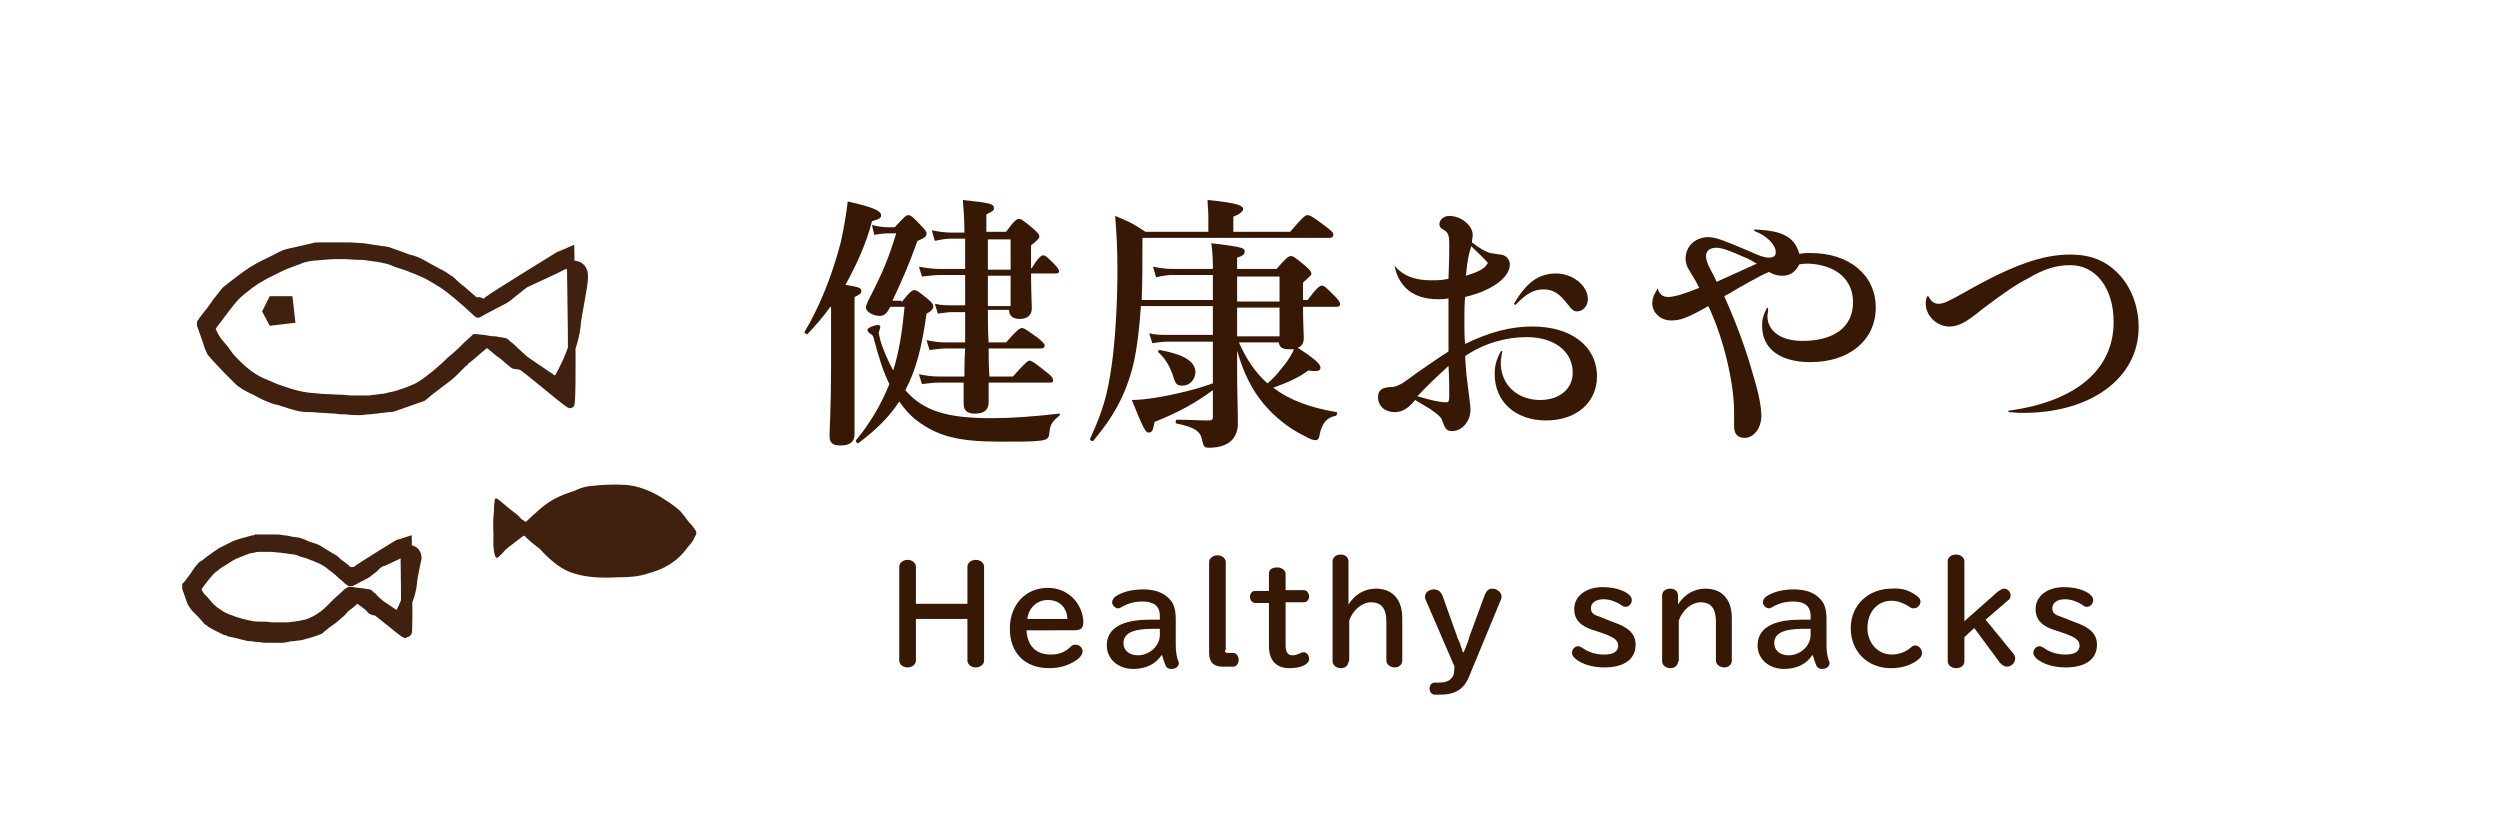
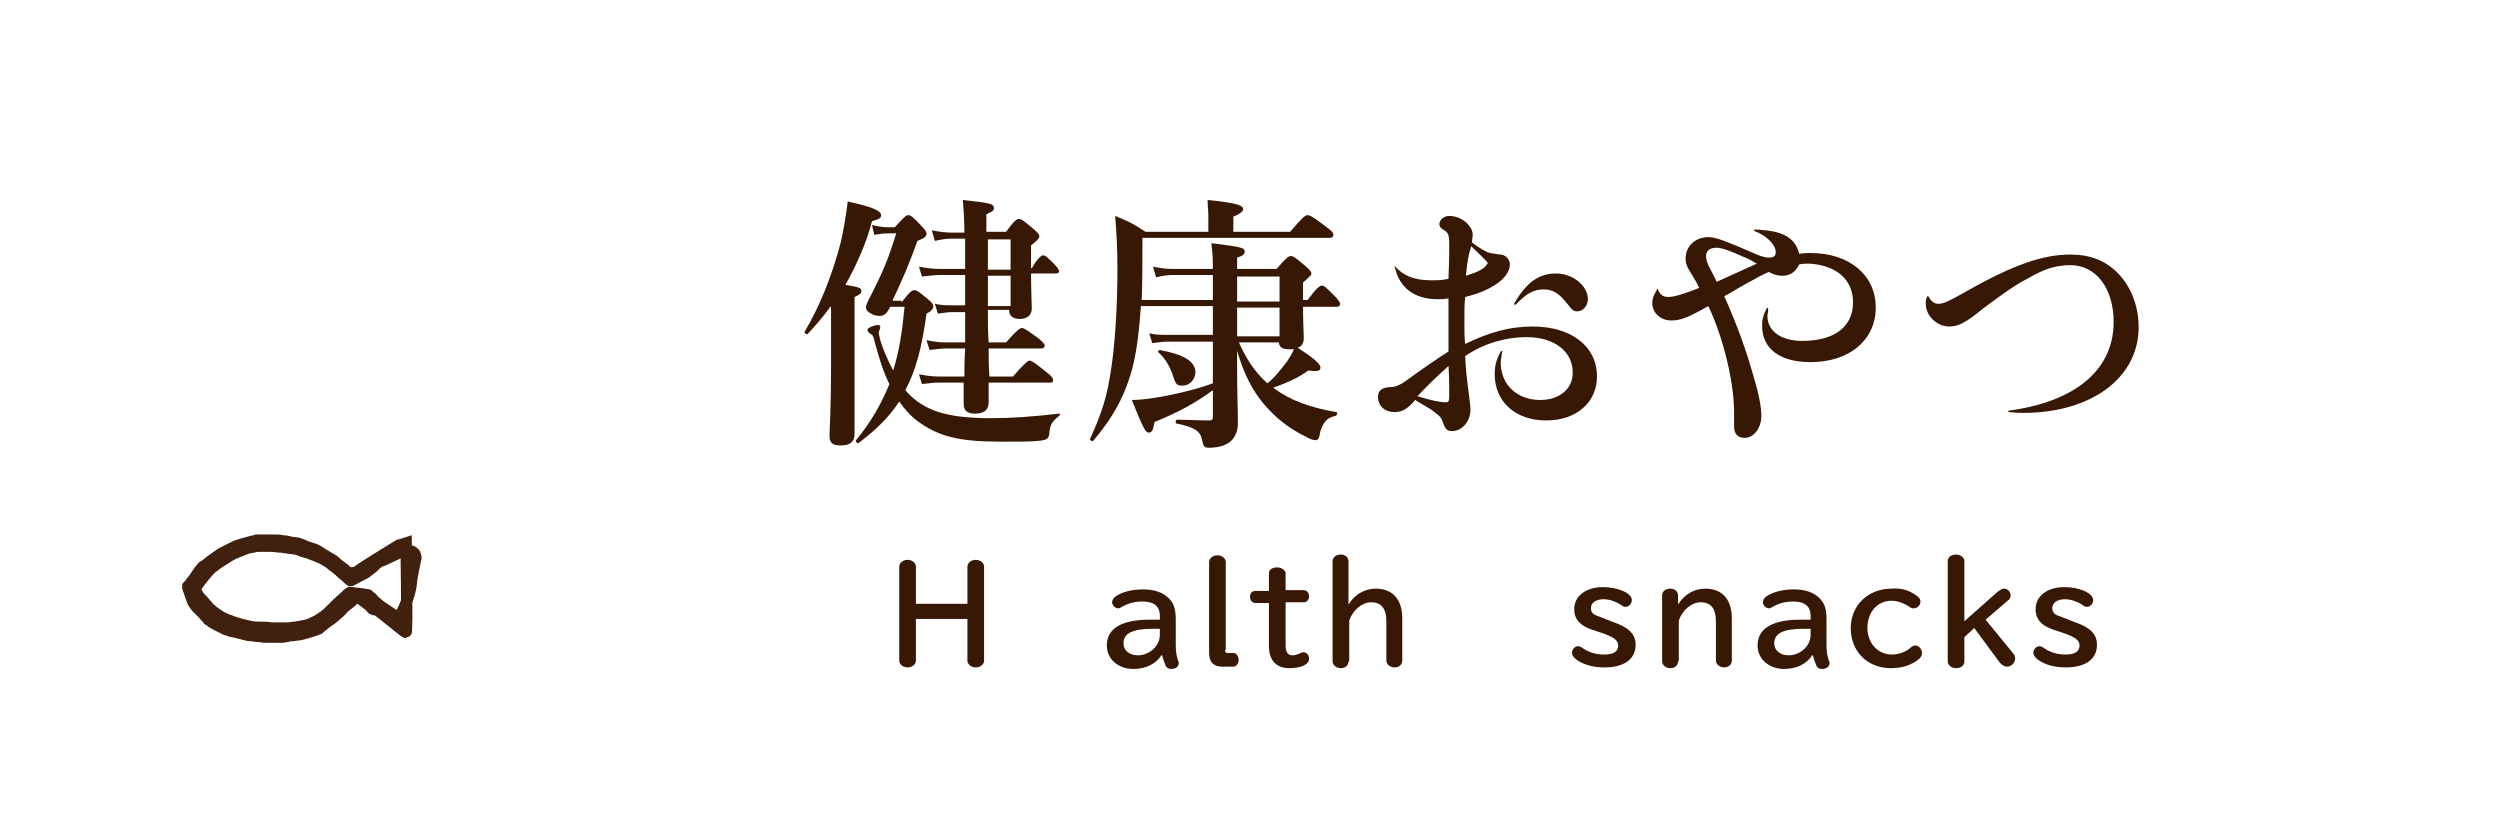
<svg xmlns="http://www.w3.org/2000/svg" version="1.1" id="レイヤー_1" x="0px" y="0px" width="330px" height="110px" viewBox="0 0 330 110" style="enable-background:new 0 0 330 110;" xml:space="preserve">
  <style type="text/css">
	.st0{fill:#371804;}
	.st1{fill:#40210F;}
	.st2{fill:#40210F;stroke:#40210F;stroke-miterlimit:10;}
	.st3{fill:#40210F;stroke:#40210F;stroke-width:1.5;stroke-miterlimit:10;}
</style>
  <g id="XMLID_15_">
    <g id="XMLID_433_">
      <path id="XMLID_372_" class="st0" d="M109.6,40.5c-0.9,1.3-2,2.5-3,3.6c-0.1,0.1-0.5-0.2-0.4-0.3c2-3.3,3.7-7.6,4.8-11.9    c0.4-1.8,0.7-3.6,0.9-5.3c3.2,0.7,4.4,1.2,4.4,1.8c0,0.4-0.2,0.5-1.2,0.8c-0.7,2.8-2,5.7-3.5,8.4c1.8,0.3,2.1,0.4,2.1,0.8    c0,0.3-0.2,0.5-0.9,0.8v18.1c0,1-0.6,1.5-1.8,1.5c-1.1,0-1.5-0.3-1.5-1.3c0-0.9,0.2-3.7,0.2-9.2V40.5z M119,39.9    c1.1-1.4,1.4-1.6,1.7-1.6c0.3,0,0.6,0.2,1.8,1.2c0.5,0.4,0.7,0.7,0.7,0.9c0,0.4-0.3,0.7-0.9,1c-0.6,4.4-1.4,7.5-2.8,10.1    c2.4,2.8,5.6,3.7,11.4,3.7c2.6,0,5.4-0.2,8.9-0.6c0.2,0,0.1,0.2,0,0.3c-1,0.8-1.2,1.2-1.3,2.4c-0.1,0.6-0.3,0.8-1.5,0.9    c-0.9,0.1-2.4,0.1-4.9,0.1c-5.6,0-8.3-0.7-11.1-2.8c-0.8-0.6-1.6-1.5-2.3-2.5c-1.3,2-3,3.7-5.4,5.5c-0.1,0.1-0.4-0.2-0.3-0.4    c1.9-2.3,3.3-4.7,4.4-7.4c-0.8-1.6-1.4-3.5-2-5.8c-0.1-0.5-0.2-0.7-0.6-0.9c-0.2-0.1-0.3-0.4-0.3-0.5c0-0.2,0.9-0.6,1.4-0.6    c0.2,0,0.3,0.1,0.3,0.3c0,0.1-0.2,0.6-0.2,0.7c0,0.2,0.1,0.6,0.2,1c0.3,1.1,1,2.7,1.7,4c0.8-2.5,1.2-5.2,1.5-8.4h-1.9l-0.1,0.2    c-0.4,0.8-0.8,1-1.3,1c-0.9,0-1.8-0.6-1.8-1.1c0-0.2,0.1-0.5,0.4-1.1c1.8-3.5,2.6-5.4,3.6-8.7h-0.9c-0.8,0-1.4,0.1-2,0.2l-0.3-1.3    c0.9,0.2,1.4,0.3,2.2,0.3h0.8c1.3-1.4,1.5-1.6,1.8-1.6c0.3,0,0.6,0.2,1.7,1.4c0.5,0.5,0.7,0.8,0.7,1c0,0.4-0.2,0.6-1.2,1    c-1.2,3.3-1.8,4.7-3.3,7.9H119z M130.4,41.2c0,0.8,0,2.7,0.1,4h2.3c1.4-1.6,1.8-1.9,2.1-1.9c0.3,0,0.7,0.3,2.1,1.3    c0.6,0.5,0.9,0.8,0.9,1s-0.1,0.4-0.5,0.4h-6.9c0,0.7,0,2.2,0.1,3.7h3.1c1.6-1.8,2-2.1,2.2-2.1c0.3,0,0.7,0.3,2.2,1.5    c0.7,0.5,0.9,0.8,0.9,1.1s-0.1,0.3-0.5,0.3h-8c0,1.2,0,2,0,2.6c0,1-0.6,1.5-1.8,1.5c-1,0-1.5-0.4-1.5-1.3c0-0.6,0-1.5,0-2.8h-3.3    c-0.7,0-1.3,0.1-2.2,0.2l-0.4-1.3c1,0.2,1.8,0.3,2.6,0.3h3.4c0-1,0-2,0.1-3.7h-2.6c-0.6,0-1.2,0.1-2.1,0.2l-0.4-1.3    c1,0.2,1.7,0.3,2.5,0.3h2.6c0-0.8,0-2.7,0-4h-1.7c-0.6,0-1.1,0.1-1.9,0.2l-0.4-1.3c0.9,0.2,1.5,0.2,2.2,0.2h1.8c0-1.3,0-2.7,0-4    h-3.3c-0.7,0-1.4,0.1-2.4,0.2l-0.4-1.3c1.1,0.2,1.9,0.3,2.8,0.3h3.3v-4h-1.8c-0.7,0-1.3,0.1-2.2,0.3l-0.4-1.4    c1,0.2,1.8,0.3,2.5,0.3h1.8c0-1.8-0.1-3-0.2-4.3c3.7,0.4,4.1,0.5,4.1,1.1c0,0.3-0.2,0.4-1,0.8v2.3h2.6c1.1-1.5,1.4-1.7,1.7-1.7    c0.3,0,0.6,0.2,1.9,1.3c0.6,0.5,0.8,0.8,0.8,1c0,0.2-0.1,0.4-1.1,1.2v3h0.1c0.8-1.4,1.3-1.7,1.5-1.7c0.3,0,0.6,0.3,1.5,1.2    c0.3,0.3,0.6,0.7,0.6,0.9s-0.1,0.3-0.5,0.3h-3.2c0,2.3,0.1,4,0.1,4.6c0,0.9-0.6,1.4-1.6,1.4c-0.9,0-1.4-0.4-1.4-1.2H130.4z     M130.4,35.6h3v-4h-3V35.6z M133.4,36.4h-3c0,1.2,0,2.4,0,4h3V36.4z" />
      <path id="XMLID_364_" class="st0" d="M168.1,51.2c2.1,1.6,4.8,2.6,8.3,3.2c0.2,0,0.1,0.4-0.1,0.5c-1.1,0.2-1.6,0.8-2,2    c-0.2,1.1-0.3,1.2-0.7,1.2c-0.3,0-0.8-0.2-1.3-0.5c-2.1-1-4-2.5-5.5-4.3c-1.5-1.8-2.6-3.9-3.5-7v2.3c0,3.4,0.1,5.2,0.1,7.4    c0,0.8-0.3,1.5-0.7,2c-0.6,0.7-1.7,1.1-3.1,1.1c-0.6,0-0.7-0.1-0.9-0.9c-0.2-1.3-1-1.8-3.4-2.3c-0.2,0-0.1-0.5,0-0.5    c1.4,0,3.1,0.1,4.2,0.1c0.5,0,0.6-0.1,0.6-0.5v-3.5c-2.3,1.7-4.5,2.9-7.7,4.2c-0.2,1.1-0.3,1.4-0.8,1.4c-0.4,0-0.7-0.6-2.2-4.3    c0.7,0,1.9-0.1,3.1-0.3c2.6-0.4,5.7-1.2,7.6-1.9v-5.5H154c-0.6,0-1.1,0.1-1.9,0.2l-0.4-1.3c0.9,0.2,1.5,0.2,2.2,0.2h6.2v-3.8h-9.5    c-0.2,3-0.5,5.5-1,7.7c-1,4-2.6,6.9-5.3,10.1c-0.1,0.1-0.5-0.1-0.4-0.3c1.7-3.7,2.3-5.9,2.8-9.4c0.5-3.3,0.8-8.3,0.8-12.8    c0-2.9-0.1-4.7-0.3-7.2c1.9,0.8,2.2,0.9,4,2.1h8.3v-2.1c0-0.7-0.1-1.4-0.1-2.1c4.2,0.4,4.7,0.8,4.7,1.2c0,0.3-0.5,0.7-1.3,1v2h7.5    c1.7-2,2-2.2,2.3-2.2c0.3,0,0.7,0.2,2.4,1.5c0.8,0.6,1,0.8,1,1.1c0,0.2-0.1,0.4-0.5,0.4h-24.7v1c0,2.7,0,5.1-0.1,7.2h9.4v-3.3    h-5.3c-0.7,0-1.3,0.1-2.2,0.3l-0.4-1.4c1,0.2,1.8,0.3,2.5,0.3h5.4v-0.2c0-0.7,0-1.6-0.2-3.2c4,0.5,4.4,0.6,4.4,1.1    c0,0.4-0.3,0.6-1,0.8v1.5h5.2c1.3-1.5,1.6-1.7,1.9-1.7c0.3,0,0.6,0.2,1.9,1.3c0.6,0.5,0.8,0.8,0.8,1c0,0.2-0.1,0.3-1.1,1.2v2.3    h0.6c1.2-1.6,1.6-1.9,1.9-1.9c0.3,0,0.6,0.3,1.7,1.4c0.4,0.4,0.7,0.8,0.7,1s-0.1,0.4-0.5,0.4H172c0,2.1,0.1,3.6,0.1,4.1    c0,0.6-0.2,1.1-0.8,1.3c2,1.3,3,2.1,3,2.6c0,0.4-0.2,0.6-1.6,0.4c-1.2,0.9-2.7,1.6-4.7,2.3L168.1,51.2z M156.1,50.9    c-0.8,0-0.9-0.1-1.4-1.7c-0.4-1-0.9-1.9-1.8-2.7c-0.1-0.1,0-0.3,0.2-0.3c3.2,0.6,4.7,1.5,4.7,3C157.7,50.2,157,50.9,156.1,50.9z     M163.3,39.8h5.6v-3.3h-5.6V39.8z M163.3,40.6v3.8h5.6v-3.8H163.3z M163.5,45.1c0.9,2.1,2.1,4,3.8,5.5c1.1-0.9,1.9-2,2.6-2.9    c0.4-0.6,0.7-1.1,0.9-1.6c-0.2,0-0.3,0-0.6,0c-0.9,0-1.3-0.2-1.4-0.9H163.5z" />
      <path id="XMLID_359_" class="st0" d="M184.1,35.1c1.1,1.3,2.6,1.9,4.8,1.9c0.8,0,1.4,0,2.3-0.2c0.1-2.3,0.1-3.4,0.1-4.4    c0-1.4-0.1-1.7-0.8-2.1c-0.4-0.2-0.5-0.5-0.5-0.7c0-0.6,0.6-1.1,1.3-1.1c1.6,0,3.1,1.3,3.1,2.5c0,0.3-0.1,0.6-0.1,1    c0.9,0.7,1.7,1.2,2.4,1.4c0.5,0.1,0.8,0.1,1.3,0.2c0.7,0,1.3,0.6,1.3,1.3c0,1.8-2.5,3.5-5.9,4.3c-0.1,1-0.1,1.8-0.1,3.3    c0,1.1,0,2.1,0.1,2.9c3.3-1.6,6-2.3,8.9-2.3c5.1,0,8.5,2.6,8.5,6.6c0,3.4-2.7,5.8-6.7,5.8c-4.1,0-6.8-2.5-6.8-6.1    c0-1.1,0.2-1.9,0.8-3c0.1-0.1,0.2-0.1,0.2,0c-0.1,0.7-0.2,1-0.2,1.5c0,2.9,2.2,4.9,5.2,4.9c2.6,0,4.3-1.5,4.3-3.6    c0-2.8-2.4-4.7-6.1-4.7c-2.7,0-5.6,0.8-8.1,2.5c0.1,2,0.2,2.8,0.5,5.1c0.1,0.9,0.2,1.5,0.2,2c0,1.5-1.1,2.8-2.4,2.8    c-0.7,0-0.9-0.2-1.3-1.3c-0.1-0.5-0.6-0.9-1.6-1.6c-0.7-0.4-1.3-0.8-2-1.2c-0.9,1.1-1.7,1.6-2.7,1.6c-1.3,0-2.2-0.8-2.2-2    c0-0.8,0.4-1.2,1.5-1.3c0.6,0,0.9-0.1,1.3-0.3c0.5-0.2,1.1-0.7,2.5-1.7c1.2-0.8,2.1-1.5,4-2.7c0-1.5,0-2.7,0-3.7    c0-1.3,0-2.1,0-3.3c-0.7,0.1-1,0.1-1.4,0.1c-3.1,0-5.1-1.5-5.7-4.3C184,35,184,35,184.1,35.1z M187.1,52.3c2,0.6,3,0.8,3.8,0.8    c0.3,0,0.4-0.1,0.4-0.9c0-1.2,0-2.3-0.1-3.9C189.8,49.6,188.7,50.6,187.1,52.3z M193.5,36.4c1.6-0.5,2.5-0.9,2.9-1.7    c-0.6-0.7-1.5-1.5-2.2-2.2C193.8,33.8,193.7,34.4,193.5,36.4z M199.9,40c1.6-2.7,3.2-3.9,5.5-3.9c2.2,0,4.2,1.6,4.2,3.4    c0,0.8-0.6,1.6-1.4,1.6c-0.5,0-0.6-0.1-1.4-1.1c-1-1.3-1.9-1.8-3-1.8c-1.3,0-2.3,0.5-3.7,2C200,40.3,199.8,40.2,199.9,40z" />
      <path id="XMLID_355_" class="st0" d="M218.8,38.1c0.3,0.8,0.7,1.1,1.4,1.1c0.8,0,2.1-0.4,4.1-1.2c-0.3-0.6-0.5-1-1-1.8    c-0.6-0.9-0.8-1.4-0.8-2.1c0-1.6,1.3-2.8,3-2.8c1,0,2.2,0.5,5.5,1.9c1.3,0.6,1.9,0.8,2.5,0.8c0.6,0,0.9-0.2,0.9-0.7    c0-1-1.2-2.2-2.8-2.8c-0.1-0.1-0.1-0.2,0.1-0.2c0.6,0,1,0.1,1.4,0.1c2.6,0.3,3.9,1.2,4.4,3.1c0.6-0.1,1.1-0.1,1.5-0.1    c5.1,0,8.6,2.9,8.6,7.2c0,4.3-3.5,7.2-8.6,7.2c-4.1,0-6.4-1.8-6.4-4.8c0-0.8,0.1-1.3,0.6-2.3c0.1-0.1,0.2-0.1,0.2,0.1    c0,0.5-0.1,0.7-0.1,0.9c0,2,1.8,3.3,4.6,3.3c4.3,0,6.7-1.9,6.7-5.1c0-3-2.2-4.9-5.8-5.1c-0.5,0-0.8,0-1.3,0.1    c-0.5,1-1.2,1.5-2.2,1.5c-0.6,0-1.1-0.1-1.8-0.5c-1,0.4-1.6,0.8-3.1,1.6c-1.3,0.7-1.8,1.1-2.8,1.6c1.7,3.8,2.9,7.1,3.9,10.7    c0.7,2.3,1,4,1,5.1c0,1.6-1,2.9-2.2,2.9c-0.9,0-1.4-0.5-1.4-1.5c0-0.6,0-1.2,0-1.9c0-3.9-1.4-9.8-3.4-14c-2.8,1.6-3.7,1.9-4.9,1.9    c-1.4,0-2.5-1-2.5-2.3c0-0.6,0.2-1.1,0.6-1.7C218.7,38.1,218.7,38.1,218.8,38.1z M231.9,34.8c-0.6-0.3-0.7-0.5-2-1    c-1.3-0.6-2.6-1.1-3.3-1.1c-0.9,0-1.4,0.4-1.4,1.1c0,0.4,0.1,0.9,0.6,1.8c0.3,0.6,0.5,0.9,0.8,1.6    C228.4,36.4,230.1,35.6,231.9,34.8z" />
      <path id="XMLID_353_" class="st0" d="M254.6,39.2c0.4,0.7,0.8,0.9,1.3,0.9c0.6,0,1.3-0.3,3.4-1.5c6.5-3.7,10.4-5,14-5    c2.6,0,4.6,0.8,6.2,2.4c1.8,1.8,2.8,4.4,2.8,7.2c0,6.7-6.3,11.3-15.2,11.3c-0.6,0-1,0-1.9-0.1c-0.1,0-0.2-0.2,0-0.2    C274,53,279,48.8,279,42.5c0-4.4-2.3-7.5-5.7-7.5c-1.9,0-3.5,0.5-5.7,1.8c-1.4,0.7-3,1.8-5.8,3.9c-2.3,1.9-3.3,2.4-4.5,2.4    c-1.6,0-3.1-1.4-3.1-3c0-0.3,0-0.6,0.2-1C254.5,39.1,254.6,39.1,254.6,39.2z" />
    </g>
    <g id="XMLID_379_">
      <path id="XMLID_351_" class="st0" d="M120.9,87.2c0,0.5-0.5,0.9-1.1,0.9s-1.1-0.4-1.1-0.9V74.8c0-0.5,0.5-0.9,1.1-0.9    c0.6,0,1.1,0.4,1.1,0.9v4.9h6.8v-4.9c0-0.5,0.5-0.9,1.1-0.9c0.6,0,1.1,0.4,1.1,0.9v12.4c0,0.5-0.5,0.9-1.1,0.9s-1.1-0.4-1.1-0.9    v-5.5h-6.8V87.2z" />
-       <path id="XMLID_348_" class="st0" d="M135.5,83.2c0.1,2,1.2,3.2,3.2,3.2c1.1,0,1.9-0.3,2.7-1.1c0.2-0.2,0.4-0.2,0.6-0.2    c0.5,0,0.9,0.4,0.9,0.9c0,0.3-0.2,0.6-0.5,0.9c-1,0.8-2.3,1.3-3.9,1.3c-3.2,0-5.2-2-5.2-5.2c0-3.2,2.1-5.4,5-5.4    c1.4,0,2.5,0.5,3.4,1.4c0.8,0.8,1.3,2.1,1.3,3.1c0,0.8-0.3,1.1-1.2,1.1H135.5z M140.9,81.7c-0.1-1.6-1.1-2.5-2.6-2.5    c-1.4,0-2.5,1-2.7,2.5H140.9z" />
      <path id="XMLID_345_" class="st0" d="M153.1,81.3c0-1.3-0.8-1.9-2.3-1.9c-1,0-1.8,0.2-2.7,0.7c-0.2,0.1-0.3,0.2-0.5,0.2    c-0.4,0-0.8-0.4-0.8-0.8c0-0.3,0.2-0.6,0.5-0.8c0.9-0.6,2.2-0.9,3.6-0.9c1.5,0,2.7,0.4,3.5,1.3c0.6,0.6,0.8,1.5,0.8,2.7v3.3    c0,0.9,0.1,1.5,0.3,2.1c0.1,0.1,0.1,0.2,0.1,0.3c0,0.5-0.4,0.8-1,0.8c-0.4,0-0.7-0.2-0.8-0.6c-0.2-0.5-0.3-0.8-0.4-1.2h-0.1    c-0.7,1.1-2,1.8-3.7,1.8c-2,0-3.5-1.3-3.5-3.1c0-2.2,1.9-3.4,5.6-3.4h1.4V81.3z M152.2,83c-2.7,0-3.9,0.6-3.9,1.9    c0,0.9,0.7,1.6,1.9,1.6c1.5,0,2.9-1.2,2.9-2.7V83H152.2z" />
      <path id="XMLID_342_" class="st0" d="M161.7,85.8c0,0.3,0.1,0.4,0.4,0.4h0.7c0.4,0,0.7,0.4,0.7,0.9c0,0.5-0.3,0.9-0.7,0.9h-1.4    c-1.2,0-1.8-0.6-1.8-1.8v-12c0-0.5,0.5-0.9,1.1-0.9c0.6,0,1.1,0.4,1.1,0.9V85.8z" />
      <path id="XMLID_339_" class="st0" d="M167.5,75.7c0-0.5,0.4-0.8,1.1-0.8c0.6,0,1.1,0.4,1.1,0.8v2.2h2.4c0.4,0,0.7,0.4,0.7,0.8    c0,0.5-0.3,0.8-0.7,0.8h-2.4v5.4c0,0.5,0,0.8,0.1,1c0.1,0.4,0.4,0.6,0.8,0.6c0.4,0,0.6-0.1,1.1-0.3c0.1-0.1,0.3-0.1,0.4-0.1    c0.4,0,0.7,0.4,0.7,0.9c0,0.7-1.1,1.2-2.6,1.2c-1.7,0-2.7-1-2.7-2.9v-5.7h-1.8c-0.4,0-0.7-0.4-0.7-0.8c0-0.5,0.3-0.8,0.7-0.8h1.8    V75.7z" />
      <path id="XMLID_336_" class="st0" d="M178,87.3c0,0.5-0.4,0.9-1,0.9c-0.6,0-1.1-0.4-1.1-0.9V74.1c0-0.5,0.4-0.9,1.1-0.9    c0.6,0,1,0.4,1,0.9v5.7c0.8-1.3,2.1-2.1,3.6-2.1c2.2,0,3.5,1.4,3.5,3.9v5.6c0,0.5-0.4,0.9-1,0.9c-0.6,0-1.1-0.4-1.1-0.9V82    c0-1.7-0.7-2.5-2-2.5c-1.2,0-2.4,1-2.9,2.4V87.3z" />
-       <path id="XMLID_288_" class="st0" d="M188.2,79.2c-0.1-0.2-0.1-0.3-0.1-0.4c0-0.6,0.5-1,1.2-1c0.5,0,0.9,0.3,1.1,0.8l2,5.6    c0.1,0.2,0.1,0.2,0.3,0.7c0.2,0.6,0.3,0.9,0.4,1.2h0.1c0.1-0.2,0.1-0.2,0.3-0.7c0.3-0.8,0.4-1,0.4-1.2l2.1-5.7    c0.2-0.5,0.5-0.8,1-0.8c0.6,0,1.2,0.5,1.2,1c0,0.2,0,0.3-0.1,0.5l-4.1,9.9c-0.7,1.9-1.9,2.6-4,2.6h-0.6c-0.4,0-0.7-0.4-0.7-0.8    c0-0.5,0.3-0.8,0.7-0.8h0.5c1.1,0,1.7-0.3,2-1.1L192,88L188.2,79.2z" />
      <path id="XMLID_286_" class="st0" d="M212.9,82.1c2.1,0.7,3,1.6,3,3c0,1.9-1.5,3-4.1,3c-1.6,0-2.9-0.4-3.8-1.1    c-0.3-0.3-0.5-0.5-0.5-0.8c0-0.5,0.4-0.9,0.8-0.9c0.2,0,0.4,0.1,0.7,0.3c0.7,0.5,1.7,0.8,2.7,0.8c1.3,0,1.9-0.4,1.9-1.2    c0-0.7-0.6-1.1-2-1.6l-0.9-0.3c-2.1-0.6-2.9-1.5-2.9-2.9c0-1.7,1.5-2.9,3.8-2.9c2,0,3.8,0.8,3.8,1.7c0,0.5-0.4,0.9-0.8,0.9    c-0.2,0-0.3,0-0.7-0.3c-0.6-0.4-1.5-0.7-2.2-0.7c-1.1,0-1.7,0.5-1.7,1.2c0,0.4,0.2,0.7,0.6,0.9c0.3,0.1,0.5,0.2,1.3,0.5    L212.9,82.1z" />
      <path id="XMLID_284_" class="st0" d="M221.5,87.3c0,0.5-0.4,0.9-1,0.9c-0.6,0-1.1-0.4-1.1-0.9v-8.7c0-0.5,0.4-0.9,1.1-0.9    c0.6,0,1,0.4,1,0.9v1.2c0.8-1.3,2.1-2.1,3.6-2.1c2.2,0,3.5,1.4,3.5,3.9v5.6c0,0.5-0.4,0.9-1,0.9c-0.6,0-1.1-0.4-1.1-0.9V82    c0-1.7-0.7-2.5-2-2.5c-1.2,0-2.4,1-2.9,2.4V87.3z" />
      <path id="XMLID_280_" class="st0" d="M239,81.3c0-1.3-0.8-1.9-2.3-1.9c-1,0-1.8,0.2-2.7,0.7c-0.2,0.1-0.3,0.2-0.5,0.2    c-0.4,0-0.8-0.4-0.8-0.8c0-0.3,0.2-0.6,0.5-0.8c0.9-0.6,2.2-0.9,3.6-0.9c1.5,0,2.7,0.4,3.5,1.3c0.6,0.6,0.8,1.5,0.8,2.7v3.3    c0,0.9,0.1,1.5,0.3,2.1c0.1,0.1,0.1,0.2,0.1,0.3c0,0.5-0.4,0.8-1,0.8c-0.4,0-0.7-0.2-0.8-0.6c-0.2-0.5-0.3-0.8-0.4-1.2h-0.1    c-0.7,1.1-2,1.8-3.7,1.8c-2,0-3.5-1.3-3.5-3.1c0-2.2,1.9-3.4,5.6-3.4h1.4V81.3z M238.1,83c-2.7,0-3.9,0.6-3.9,1.9    c0,0.9,0.7,1.6,1.9,1.6c1.5,0,2.9-1.2,2.9-2.7V83H238.1z" />
      <path id="XMLID_278_" class="st0" d="M252.8,78.5c0.5,0.3,0.7,0.6,0.7,0.9c0,0.5-0.4,0.9-0.9,0.9c-0.2,0-0.3,0-0.7-0.3    c-0.7-0.4-1.4-0.7-2.2-0.7c-1.9,0-3.2,1.5-3.2,3.6c0,2,1.4,3.5,3.2,3.5c0.9,0,1.8-0.3,2.5-0.9c0.2-0.2,0.4-0.3,0.6-0.3    c0.5,0,0.9,0.5,0.9,1c0,0.3-0.1,0.5-0.4,0.8c-1,0.8-2.2,1.2-3.7,1.2c-3.1,0-5.3-2.2-5.3-5.3c0-3,2.3-5.2,5.4-5.2    C251,77.6,251.9,77.9,252.8,78.5z" />
      <path id="XMLID_275_" class="st0" d="M259.3,87.3c0,0.5-0.4,0.9-1.1,0.9c-0.6,0-1.1-0.4-1.1-0.9V74.1c0-0.5,0.4-0.9,1.1-0.9    c0.6,0,1.1,0.4,1.1,0.9V82l4.4-3.9c0.3-0.2,0.6-0.4,0.8-0.4c0.5,0,0.9,0.4,0.9,0.9c0,0.3-0.1,0.5-0.4,0.7l-2.9,2.5l3.6,4.4    c0.2,0.2,0.3,0.5,0.3,0.7c0,0.6-0.5,1.1-1.1,1.1c-0.3,0-0.6-0.2-0.9-0.5l-3.4-4.6l-1.3,1.2V87.3z" />
      <path id="XMLID_273_" class="st0" d="M273.8,82.1c2.1,0.7,3,1.6,3,3c0,1.9-1.5,3-4.1,3c-1.6,0-2.9-0.4-3.8-1.1    c-0.3-0.3-0.5-0.5-0.5-0.8c0-0.5,0.4-0.9,0.8-0.9c0.2,0,0.4,0.1,0.7,0.3c0.7,0.5,1.7,0.8,2.7,0.8c1.3,0,1.9-0.4,1.9-1.2    c0-0.7-0.6-1.1-2-1.6l-0.9-0.3c-2.1-0.6-2.9-1.5-2.9-2.9c0-1.7,1.5-2.9,3.8-2.9c2,0,3.8,0.8,3.8,1.7c0,0.5-0.4,0.9-0.8,0.9    c-0.2,0-0.3,0-0.7-0.3c-0.6-0.4-1.5-0.7-2.2-0.7c-1.1,0-1.7,0.5-1.7,1.2c0,0.4,0.2,0.7,0.6,0.9c0.3,0.1,0.5,0.2,1.3,0.5    L273.8,82.1z" />
    </g>
  </g>
  <g id="XMLID_897_">
-     <path id="XMLID_1196_" class="st1" d="M65.3,73.2C65.3,73.2,65.3,73.2,65.3,73.2c0,0.1,0.1,0.2,0.1,0.3c0.1,0.1,0.2,0.2,0.3,0.1   c0.4-0.3,0.7-0.7,1.1-1.1c0.2-0.1,0.3-0.3,0.5-0.4c0.4-0.3,0.9-0.7,1.3-1c0.1-0.1,0.3-0.2,0.4-0.3c0.1,0,0.2-0.1,0.2-0.1   c0.6,0.6,1.3,1.2,2,1.7c1.2,1.3,2.5,2.5,4,3.1c2.1,0.8,4.3,0.8,6.4,0.7c0.1,0,0.1,0,0.2,0c1.2,0,2.6-0.1,3.7-0.5   c2-0.5,3.9-1.5,5.3-3.5c0.4-0.4,0.7-0.8,1-1.5c0,0,0-0.1,0.1-0.1c0,0,0,0,0-0.1c0,0,0-0.1,0-0.1c0-0.1,0-0.2,0-0.2   c0-0.1,0-0.1-0.1-0.2c-0.1-0.1-0.1-0.2-0.2-0.3c-0.2-0.3-0.4-0.5-0.6-0.7c-0.5-0.6-0.9-1.3-1.5-1.8c-0.7-0.6-1.5-1.1-2.3-1.6   c-1.5-0.9-3.1-1.5-4.7-1.6c-1.6-0.1-3.3,0-4.9,0.2c-0.6,0.1-1.2,0.3-1.8,0.6c-0.9,0.3-1.8,0.6-2.7,1.1c-1.3,0.7-2.5,1.9-3.7,3   c-0.2-0.1-0.4-0.3-0.6-0.4c-0.3-0.4-0.7-0.7-1.1-1c-0.7-0.5-1.4-1.2-2.1-1.7c0,0-0.1,0-0.1,0c-0.1,0-0.1,0-0.2,0.1   c0,0.1,0,0.2,0,0.3c-0.1,0.4-0.1,0.9-0.1,1.4c-0.1,0.7-0.1,1.3-0.1,2c0,0,0,0.1,0,0.1C65.2,70.8,65,72.1,65.3,73.2z" />
-   </g>
+     </g>
  <g id="XMLID_1344_">
    <g id="XMLID_172_">
-       <path id="XMLID_1331_" class="st2" d="M63.8,40.1c0.2-0.2,0.4-0.3,0.6-0.5c0.6-0.5,10.8-6.8,10.9-6.8c0,0.3,0.4,20.6,0,20.6    c-0.4,0-6.2-5.1-6.6-5.1c-0.3,0-0.5-0.1-0.8-0.1c-0.1,0-0.1-0.1-0.2-0.1c-0.5-0.4-0.9-0.8-1.4-1.2c-0.5-0.3-0.9-0.7-1.4-1.1    c-0.2-0.2-0.5-0.3-0.7-0.5c-0.3,0.3-0.6,0.6-0.9,0.8c-0.6,0.5-1.2,1.1-1.8,1.5c-0.1,0.1-0.2,0.3-0.4,0.4c-0.4,0.4-0.8,0.8-1.2,1.2    c-0.4,0.4-0.8,0.7-1.2,1c-0.9,0.7-1.9,1.4-2.8,2.2c-0.1,0.1-0.2,0.1-0.2,0.1c-1.2,0.4-2.5,0.9-3.7,1.3c-0.2,0.1-0.5,0.1-0.8,0.1    c-0.5,0.1-1,0.1-1.5,0.2c-0.4,0-0.7,0.1-1.1,0.1c-0.4,0-0.7,0.1-1.1,0.1c-0.6,0-1.1,0-1.7-0.1c-0.5,0-1,0-1.5-0.1    c-0.6,0-1.2-0.1-1.7-0.1c-0.5,0-1-0.1-1.5-0.1c-0.5,0-1,0-1.5-0.1c-0.9-0.2-1.8-0.5-2.7-0.8c-0.3-0.1-0.6-0.1-0.8-0.2    c-0.3-0.1-0.7-0.3-1-0.4c-0.7-0.3-1.3-0.7-2-1c-0.4-0.2-0.8-0.4-1.2-0.7c-0.2-0.1-0.4-0.3-0.6-0.5c0,0,0,0-0.1-0.1    c-0.4-0.4-0.9-0.9-1.3-1.3c-0.5-0.5-1-1.1-1.5-1.6c-0.2-0.2-0.4-0.5-0.6-0.7c-0.1-0.2-0.2-0.5-0.3-0.7c-0.3-1-0.7-2-1-2.9    c0-0.1,0-0.2,0-0.3c0.4-0.6,0.9-1.2,1.3-1.7c0.2-0.3,0.5-0.7,0.7-1c0.4-0.5,0.7-0.9,1.1-1.4c0.2-0.3,0.5-0.4,0.8-0.7    c0.9-0.7,1.8-1.4,2.7-2c0.3-0.2,0.7-0.4,1-0.6c1-0.5,2-1,3-1.5c0.5-0.3,1.1-0.4,1.6-0.5c0.9-0.2,1.7-0.4,2.6-0.6    c0.2-0.1,0.5-0.1,0.8-0.1c0.3,0,0.5,0,0.8,0c0.4,0,0.7,0,1.1,0c0.7,0,1.4,0,2.1,0c0.6,0,1.2,0.1,1.8,0.1c0.7,0.1,1.4,0.2,2,0.3    c0.5,0.1,0.9,0.1,1.3,0.2c0.6,0.2,1.1,0.4,1.7,0.6c0.5,0.2,1,0.4,1.5,0.5c0.7,0.2,1.4,0.6,2.1,1c0.3,0.2,0.6,0.3,0.9,0.5    c0.6,0.3,1.2,0.6,1.7,1c0.4,0.2,0.7,0.5,1,0.8c0.4,0.4,0.9,0.7,1.3,1.1c0.5,0.4,0.9,0.8,1.4,1.2C63.3,39.6,63.5,39.8,63.8,40.1z     M74.4,35.1c-0.1,0.1-4.9,2.3-5.1,2.4c-0.5,0.4-0.9,0.7-1.4,1.1c-0.5,0.4-0.9,0.8-1.5,1.1c-1.1,0.6-2.2,1.1-3.2,1.7    c-0.1,0.1-0.2,0-0.3-0.1c-0.4-0.4-0.9-0.8-1.3-1.2c-0.5-0.4-0.9-0.8-1.4-1.2c-0.6-0.5-1.1-0.9-1.7-1.3c-0.8-0.5-1.6-1-2.4-1.4    c-0.5-0.2-1.1-0.5-1.7-0.7c-0.7-0.3-1.3-0.5-2-0.7c-0.5-0.2-0.9-0.4-1.4-0.5c-0.8-0.2-1.6-0.3-2.4-0.4c-0.4-0.1-0.9-0.1-1.3-0.1    c-0.7,0-1.3-0.1-2-0.1c-0.9,0-1.8,0-2.6,0.1c-0.4,0-0.8,0.1-1.3,0.1c-0.7,0.1-1.4,0.2-2,0.5c-0.8,0.3-1.7,0.6-2.5,1    c-0.6,0.3-1.2,0.6-1.8,0.9c-0.9,0.5-1.8,1-2.6,1.7c-0.4,0.3-0.9,0.7-1.3,1.1c-0.4,0.4-0.7,0.8-1.1,1.3c-0.6,0.8-1.3,1.7-1.9,2.5    c-0.1,0.2-0.3,0.4-0.2,0.7c0.3,0.7,0.7,1.4,1.2,1.9c0.2,0.2,0.3,0.4,0.5,0.6c0.3,0.4,0.6,0.9,1,1.3c0.3,0.3,0.6,0.6,0.9,0.9    c0.4,0.4,0.8,0.7,1.3,1.1c0.7,0.5,1.4,0.9,2.2,1.2c0.5,0.2,0.9,0.4,1.4,0.6c0.6,0.2,1.2,0.4,1.8,0.6c0.7,0.2,1.4,0.4,2.2,0.5    c0.7,0.1,1.3,0.1,2,0.2c0.8,0,1.7,0.1,2.5,0.1c0.5,0,0.9,0.1,1.4,0.1c0.8,0,1.6,0,2.4,0c0,0,0,0,0,0c0.5-0.1,1-0.1,1.5-0.2    c0.4,0,0.7-0.1,1.1-0.2c0.5-0.1,1-0.2,1.5-0.4c0.7-0.2,1.4-0.5,2.1-0.8c0.7-0.4,1.3-0.8,1.9-1.3c0.7-0.5,1.3-1.1,1.9-1.6    c0.4-0.4,0.8-0.8,1.2-1.1c0.6-0.5,1.1-1,1.7-1.6c0.3-0.3,0.7-0.6,1-0.9c0,0,0.1,0,0.1,0c0.3,0,0.7,0.1,1,0.1    c0.5,0.1,1.1,0.2,1.6,0.2c0.4,0.1,0.7,0.1,1.1,0.2c0.3,0,0.4,0.3,0.6,0.4c0.3,0.2,0.6,0.5,0.9,0.8c0.4,0.4,0.8,0.7,1.2,1.1    c0.2,0.2,4,2.7,4.2,2.9c0,0,2.6-4,2.8-7.9c0.1-0.8,0.9-4.8,0.9-5.5C77.4,34,74.4,35.1,74.4,35.1z" />
-     </g>
-     <polygon id="XMLID_1345_" class="st1" points="35.6,39.1 34.6,41.1 35.6,43 39,42.6 38.6,39.1  " />
+       </g>
  </g>
  <g id="XMLID_183_">
    <g id="XMLID_517_">
      <path id="XMLID_558_" class="st3" d="M46.8,75.7c0.1-0.1,0.2-0.2,0.4-0.3c0.3-0.3,6.3-4,6.4-4c0,0.1,0.2,12.1,0,12.1    c-0.2,0-3.7-3-3.9-3c-0.2,0-0.3,0-0.5-0.1c0,0-0.1,0-0.1-0.1c-0.3-0.3-0.5-0.5-0.8-0.7c-0.3-0.2-0.5-0.4-0.8-0.6    c-0.1-0.1-0.3-0.2-0.4-0.3c-0.2,0.2-0.3,0.3-0.5,0.5c-0.3,0.3-0.7,0.6-1.1,0.9c-0.1,0.1-0.1,0.1-0.2,0.2c-0.2,0.2-0.4,0.5-0.7,0.7    c-0.2,0.2-0.5,0.4-0.7,0.6c-0.6,0.4-1.1,0.8-1.7,1.3c0,0-0.1,0.1-0.1,0.1c-0.7,0.3-1.5,0.5-2.2,0.7c-0.1,0-0.3,0.1-0.5,0.1    c-0.3,0-0.6,0.1-0.9,0.1c-0.2,0-0.4,0-0.6,0.1c-0.2,0-0.4,0.1-0.7,0.1c-0.3,0-0.7,0-1,0c-0.3,0-0.6,0-0.9,0c-0.3,0-0.7,0-1-0.1    c-0.3,0-0.6,0-0.9-0.1c-0.3,0-0.6,0-0.9-0.1c-0.5-0.1-1.1-0.3-1.6-0.4c-0.2,0-0.3-0.1-0.5-0.1c-0.2-0.1-0.4-0.2-0.6-0.2    c-0.4-0.2-0.8-0.4-1.2-0.6c-0.2-0.1-0.5-0.3-0.7-0.4c-0.1-0.1-0.2-0.2-0.4-0.3c0,0,0,0,0,0c-0.2-0.3-0.5-0.5-0.7-0.8    c-0.3-0.3-0.6-0.6-0.9-0.9c-0.1-0.1-0.2-0.3-0.3-0.4c-0.1-0.1-0.1-0.3-0.2-0.4c-0.2-0.6-0.4-1.1-0.6-1.7c0-0.1,0-0.1,0-0.2    c0.3-0.3,0.5-0.7,0.8-1c0.1-0.2,0.3-0.4,0.4-0.6c0.2-0.3,0.4-0.6,0.6-0.8c0.1-0.2,0.3-0.3,0.5-0.4c0.5-0.4,1-0.8,1.6-1.2    c0.2-0.1,0.4-0.3,0.6-0.4c0.6-0.3,1.2-0.6,1.8-0.9c0.3-0.1,0.6-0.2,0.9-0.3c0.5-0.1,1-0.3,1.5-0.4c0.1,0,0.3,0,0.4-0.1    c0.2,0,0.3,0,0.5,0c0.2,0,0.4,0,0.6,0c0.4,0,0.8,0,1.2,0c0.4,0,0.7,0,1.1,0.1c0.4,0,0.8,0.1,1.2,0.2c0.3,0,0.5,0.1,0.8,0.1    c0.3,0.1,0.7,0.2,1,0.4c0.3,0.1,0.6,0.2,0.9,0.3c0.4,0.1,0.8,0.3,1.2,0.6c0.2,0.1,0.3,0.2,0.5,0.3c0.3,0.2,0.7,0.4,1,0.6    c0.2,0.1,0.4,0.3,0.6,0.5c0.3,0.2,0.5,0.4,0.8,0.6c0.3,0.2,0.5,0.5,0.8,0.7C46.5,75.5,46.7,75.6,46.8,75.7z M53,72.8    c-0.1,0.1-2.9,1.4-3,1.4c-0.3,0.2-0.5,0.4-0.8,0.7c-0.3,0.2-0.6,0.5-0.9,0.7c-0.6,0.3-1.3,0.7-1.9,1c-0.1,0-0.1,0-0.2,0    c-0.3-0.2-0.5-0.5-0.8-0.7c-0.3-0.2-0.5-0.5-0.8-0.7c-0.3-0.3-0.7-0.5-1-0.8c-0.4-0.3-0.9-0.6-1.4-0.8c-0.3-0.1-0.6-0.3-1-0.4    c-0.4-0.2-0.8-0.3-1.2-0.4c-0.3-0.1-0.5-0.2-0.8-0.3c-0.5-0.1-0.9-0.1-1.4-0.2c-0.3,0-0.5-0.1-0.8-0.1c-0.4,0-0.8-0.1-1.2-0.1    c-0.5,0-1,0-1.6,0c-0.2,0-0.5,0-0.7,0.1c-0.4,0.1-0.8,0.1-1.2,0.3c-0.5,0.2-1,0.4-1.5,0.6c-0.4,0.2-0.7,0.4-1,0.6    c-0.5,0.3-1,0.6-1.5,1c-0.3,0.2-0.5,0.4-0.7,0.6c-0.2,0.2-0.4,0.5-0.6,0.7c-0.4,0.5-0.8,1-1.1,1.5c-0.1,0.1-0.2,0.2-0.1,0.4    c0.2,0.4,0.4,0.8,0.7,1.1c0.1,0.1,0.2,0.2,0.3,0.3c0.2,0.2,0.4,0.5,0.6,0.7c0.2,0.2,0.3,0.4,0.5,0.5c0.2,0.2,0.5,0.4,0.8,0.6    c0.4,0.3,0.8,0.5,1.3,0.7c0.3,0.1,0.6,0.2,0.8,0.3c0.3,0.1,0.7,0.2,1,0.3c0.4,0.1,0.8,0.2,1.3,0.3c0.4,0.1,0.8,0.1,1.2,0.1    c0.5,0,1,0,1.5,0.1c0.3,0,0.6,0,0.8,0c0.5,0,0.9,0,1.4,0c0,0,0,0,0,0c0.3,0,0.6-0.1,0.9-0.1c0.2,0,0.4-0.1,0.7-0.1    c0.3-0.1,0.6-0.1,0.9-0.2c0.4-0.1,0.8-0.3,1.2-0.5c0.4-0.2,0.8-0.5,1.1-0.7c0.4-0.3,0.7-0.6,1.1-1c0.2-0.2,0.5-0.5,0.7-0.7    c0.3-0.3,0.7-0.6,1-0.9c0.2-0.2,0.4-0.4,0.6-0.5c0,0,0,0,0.1,0c0.2,0,0.4,0.1,0.6,0.1c0.3,0,0.6,0.1,0.9,0.1    c0.2,0,0.4,0.1,0.7,0.1c0.2,0,0.2,0.2,0.4,0.3c0.2,0.1,0.3,0.3,0.5,0.5c0.2,0.2,0.5,0.4,0.7,0.6c0.1,0.1,2.4,1.6,2.5,1.7    c0,0,1.5-2.4,1.7-4.7c0-0.5,0.5-2.8,0.6-3.3C54.8,72.2,53,72.8,53,72.8z" />
    </g>
  </g>
</svg>